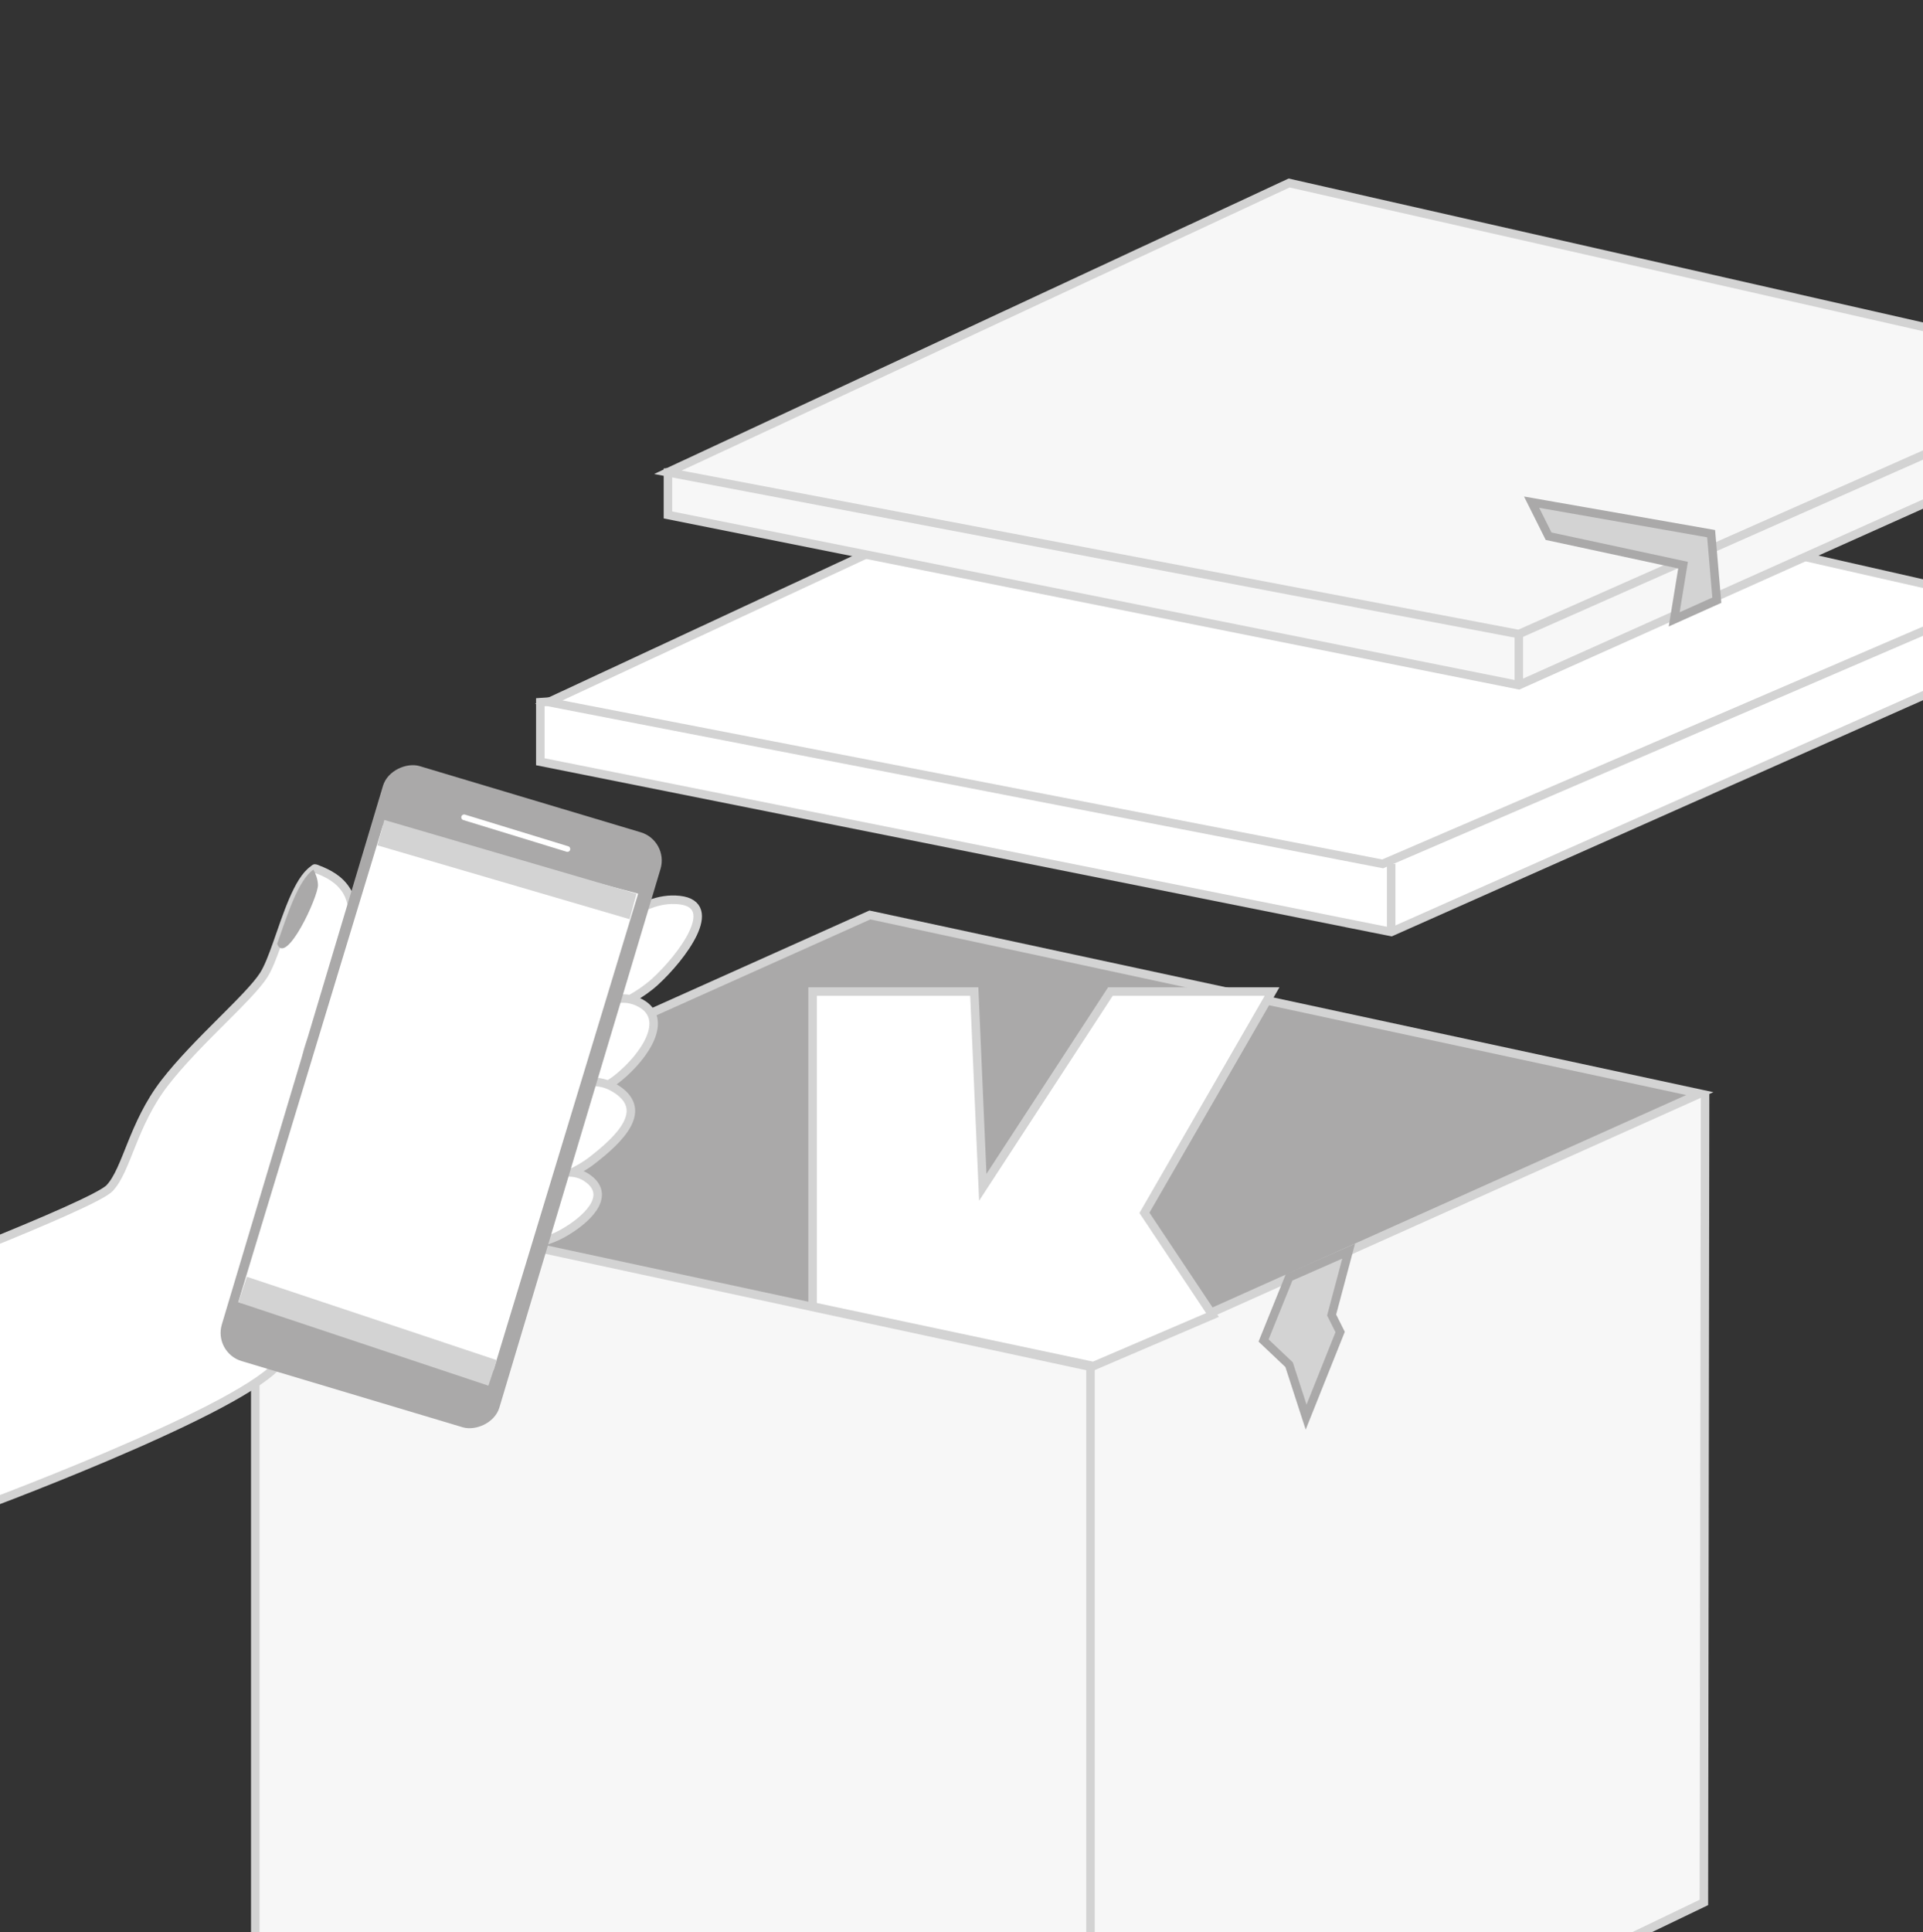
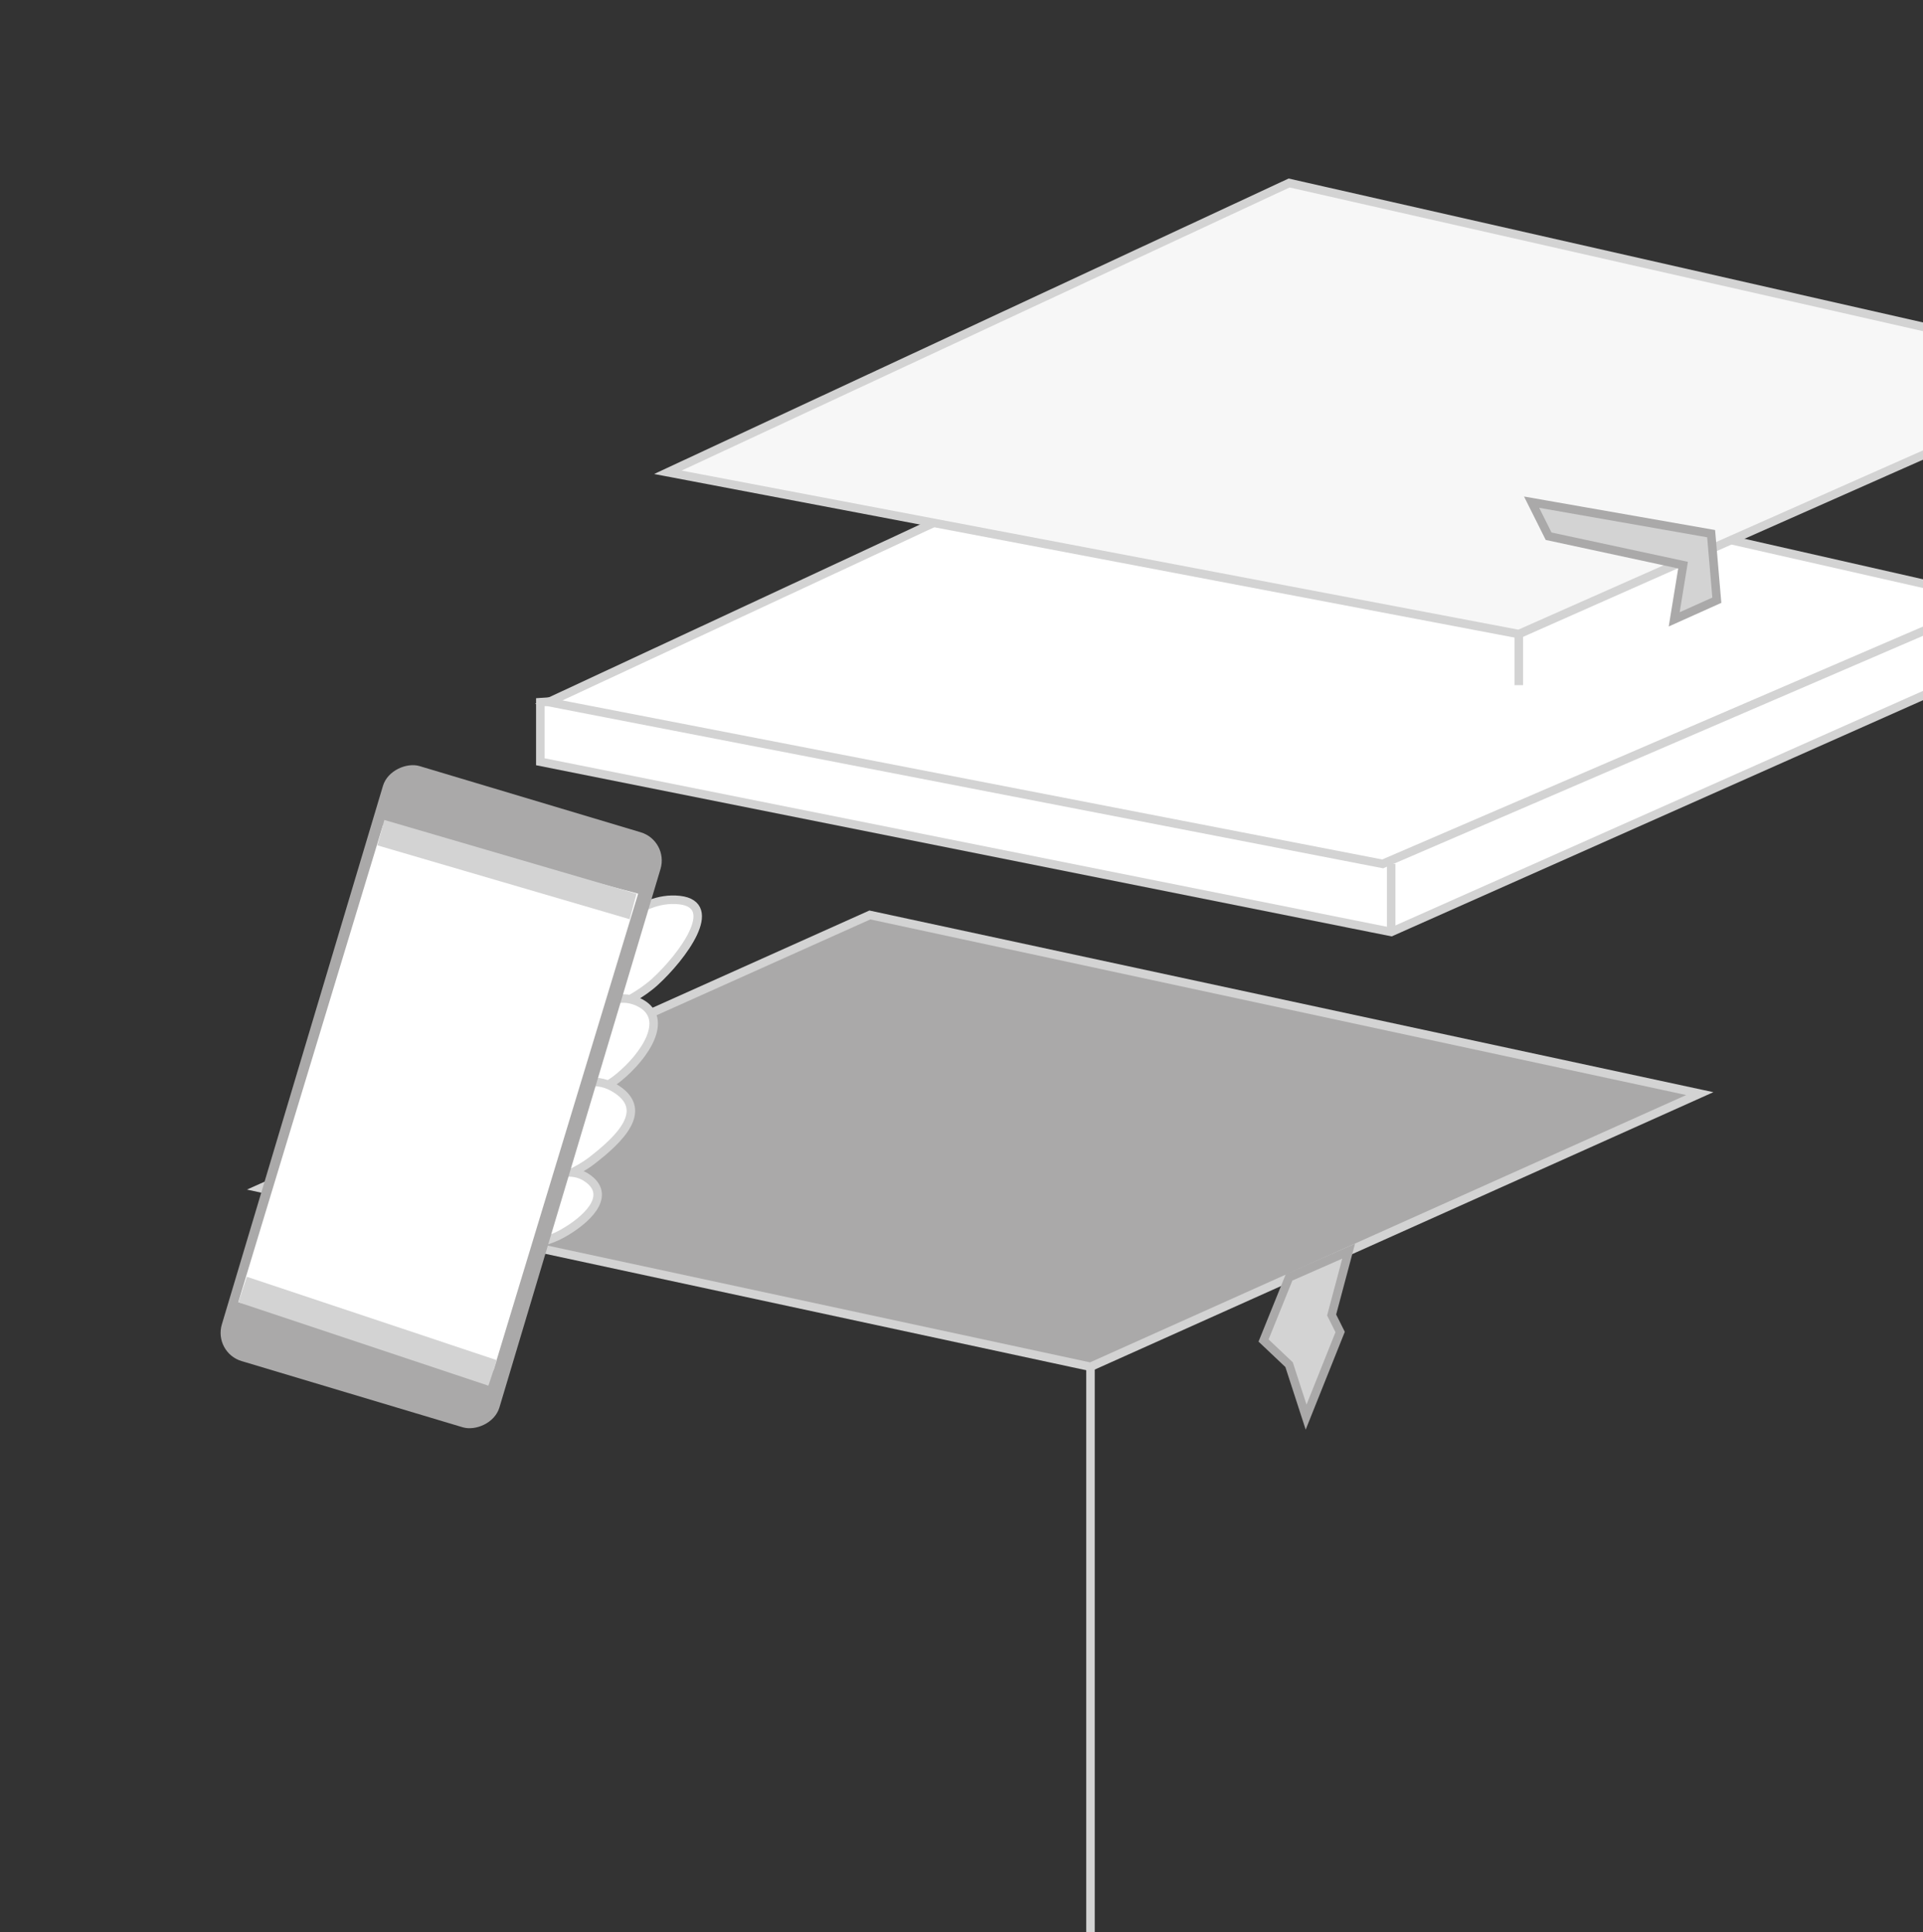
<svg xmlns="http://www.w3.org/2000/svg" id="Layer_1" data-name="Layer 1" viewBox="0 0 226 227">
  <rect x="0" y="0" width="226" height="227" fill="#333333" stroke="none" />
  <defs>
    <style>
      .cls-1, .cls-2, .cls-3, .cls-4, .cls-5, .cls-6, .cls-7, .cls-8 {
        stroke-miterlimit: 10;
      }

      .cls-1, .cls-3, .cls-5, .cls-6, .cls-7, .cls-8 {
        stroke: #d3d3d3;
      }

      .cls-1, .cls-7, .cls-9 {
        fill: #fff;
      }

      .cls-2, .cls-4 {
        stroke: #aaa9a9;
      }

      .cls-2, .cls-4, .cls-10 {
        fill: #d3d3d3;
      }

      .cls-3, .cls-4, .cls-5, .cls-7 {
        fill-rule: evenodd;
      }

      .cls-3, .cls-6 {
        fill: #f7f7f7;
      }

      .cls-10, .cls-11, .cls-9 {
        stroke-width: 0px;
      }

      .cls-5, .cls-11 {
        fill: #aaa9a9;
      }

      .cls-8 {
        fill: none;
      }
    </style>
  </defs>
-   <polyline class="cls-3" points="30 139.6 30 237.14 128.25 258.13 200.25 223.52 200.39 128.49" />
  <polygon class="cls-5" points="30.62 139.6 102.23 107.5 199.77 128.49 128.16 160.59 30.62 139.6" />
  <polygon class="cls-7" points="63.5 82.5 63.5 89.5 163.5 109.5 235.5 77.5 235.5 70.5 63.5 82.5" />
  <polygon class="cls-7" points="64.49 82.49 137.5 48.5 234.5 70.5 162.5 101.5 64.49 82.49" />
-   <polygon class="cls-3" points="78.5 55.5 78.5 60.5 178.5 80.5 274.5 37.5 250.5 43.5 78.5 55.5" />
  <polygon class="cls-3" points="78.49 55.49 151.5 21.5 248.5 43.5 178.5 74.5 78.49 55.49" />
-   <path class="cls-1" d="M-17.52,152.48c2.8-1.07,28.49-10.85,30.41-12.89,2.03-2.16,2.71-7.5,6.47-12.37,3.77-4.87,9.91-9.96,11.64-12.67.52-.82,1.03-2.14,1.56-3.64,1.18-3.33,2.46-7.49,4.27-8.73.07-.05.14-.17.22-.14,1.83.7,5.82,2.2,3.91,8.56-1.9,6.36-4.22,10.95-4.73,12.65-.43,1.44-1.34,7.87-1.82,10.48-.08.45-.17.84-.26,1.15-.63,2.12,3.76,19.87-1.65,25.63-5.42,5.76-36,17-36,17,0,0-12.81-14.34-14.27-24.92" />
  <line class="cls-8" x1="128.16" y1="160.59" x2="128.16" y2="258.13" />
  <line class="cls-6" x1="163.5" y1="101.5" x2="163.5" y2="109.5" />
  <path class="cls-1" d="M71.09,110.24s3.85-5.03,8.76-4.49c4.91.55.3,6.71-2.88,9.61-3.17,2.89-8.78,4.56-8.78,4.56l2.9-9.68Z" />
  <path class="cls-1" d="M66.63,121.73s4.32-6.29,8.69-3.85c3.34,1.87.5,6.16-2.61,8.71-3.11,2.55-8.71,3.91-8.71,3.91l2.63-8.78Z" />
  <path class="cls-1" d="M63.05,131.43s4.48-6.29,9.06-3.67c4.47,2.56.64,6.13-2.58,8.62-3.22,2.48-9.07,3.73-9.07,3.73l2.6-8.68Z" />
  <path class="cls-1" d="M61.76,140.33s4.15-4.28,7.41-1.81c2.73,2.07-.29,4.86-3.08,6.42-2.78,1.56-7.43,1.86-7.43,1.86l3.1-6.47Z" />
  <rect class="cls-11" x="15.36" y="111.83" width="72.97" height="34.05" rx="3.46" ry="3.46" transform="translate(-86.46 141.58) rotate(-73.34)" />
-   <path class="cls-11" d="M32.57,110.9c1.18-3.33,2.46-7.49,4.27-8.73.25.48.51,1.12.53,1.8.04,1.39-3.77,9.59-4.8,6.92Z" />
-   <path class="cls-9" d="M66.58,100.07l-12.13-3.72c-.18-.05-.28-.24-.22-.42h0c.05-.18.24-.28.42-.22l12.13,3.72c.18.05.28.24.22.42h0c-.05.18-.24.28-.42.22Z" />
+   <path class="cls-11" d="M32.57,110.9Z" />
  <polygon class="cls-9" points="58 161 28 153 44.99 97 75 105 58 161" />
  <rect class="cls-10" x="41.62" y="140.91" width="3.16" height="30.98" transform="translate(-118.83 147.92) rotate(-71.56)" />
  <polygon class="cls-10" points="74 108 44.35 99.32 45.17 96.34 74.81 105.01 74 108" />
  <polygon class="cls-4" points="151.5 150.08 148.5 157.5 151.5 160.34 153.5 166.5 157.5 156.5 156.5 154.5 158.5 147 151.5 150.08" />
  <polygon class="cls-2" points="197.8 66.4 182 63 180 59 201.1 62.7 201.77 70.52 196.76 72.77 197.8 66.4" />
-   <polygon class="cls-7" points="95.5 116.5 114.5 116.5 115.5 139.5 130.5 116.5 149.5 116.5 134.5 142.5 142.5 154.5 128.5 160.5 95.5 153.5 95.5 116.5" />
  <line class="cls-6" x1="178.5" y1="74.5" x2="178.5" y2="80.5" />
</svg>